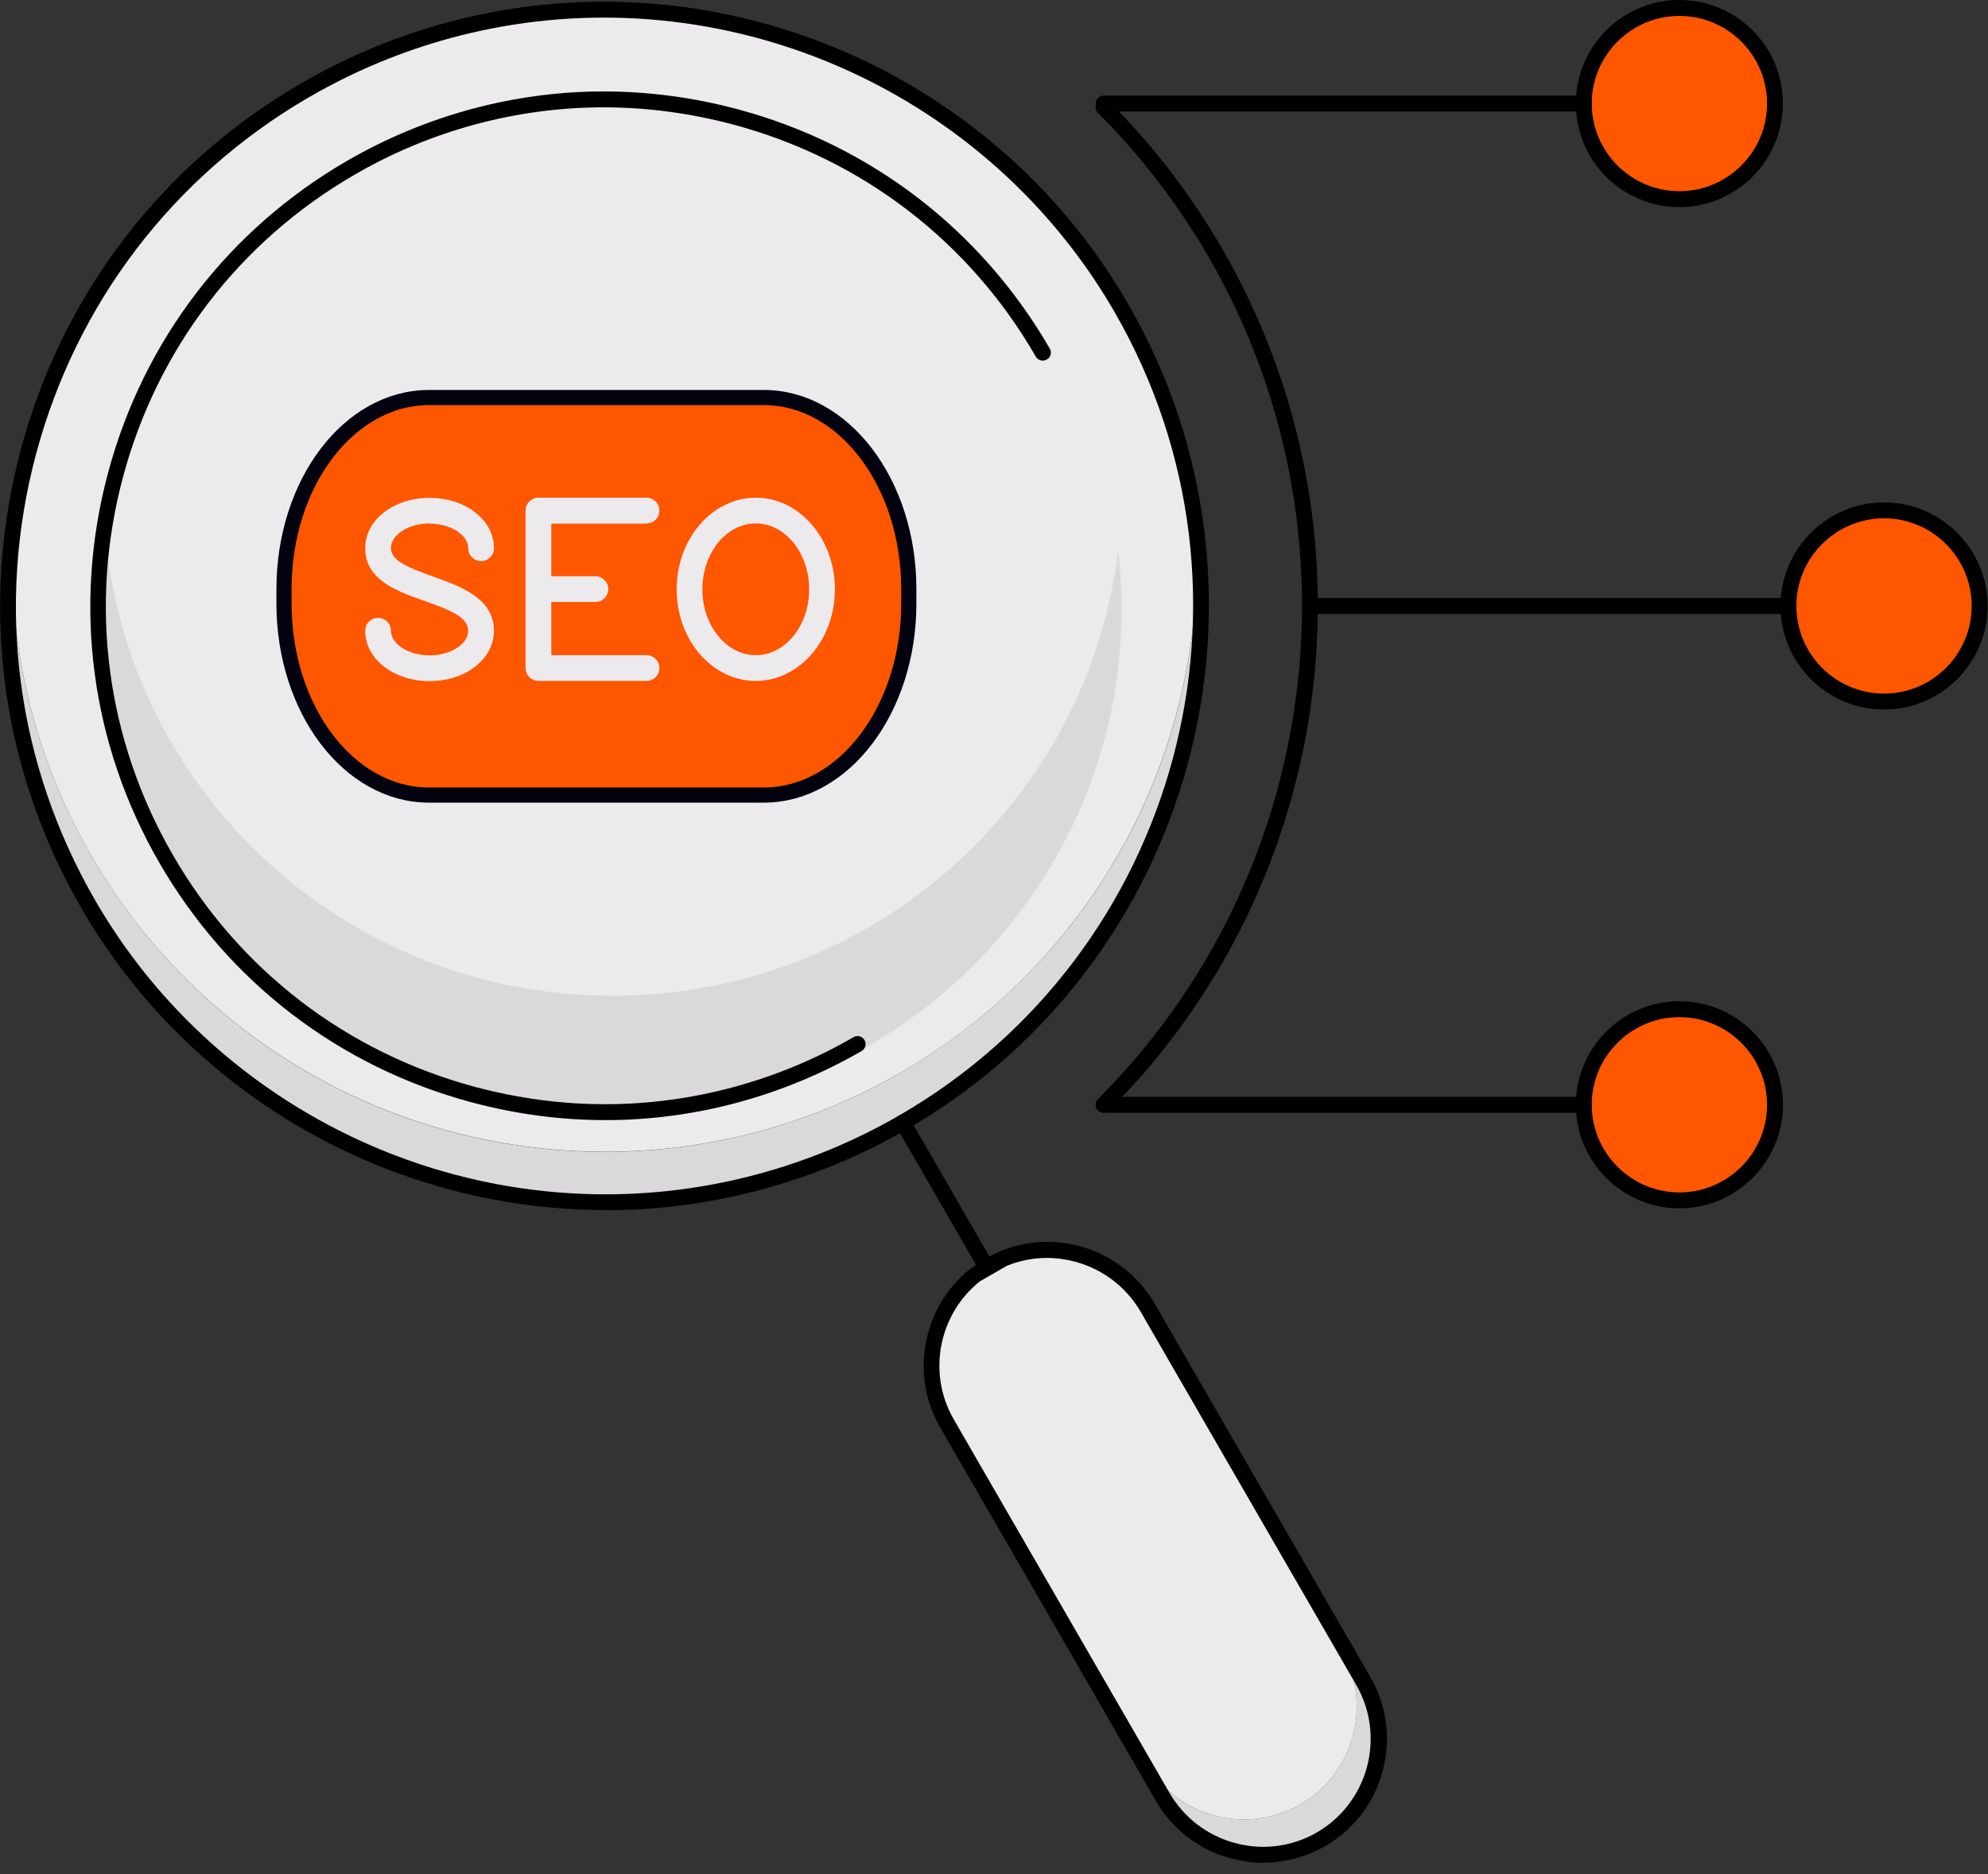
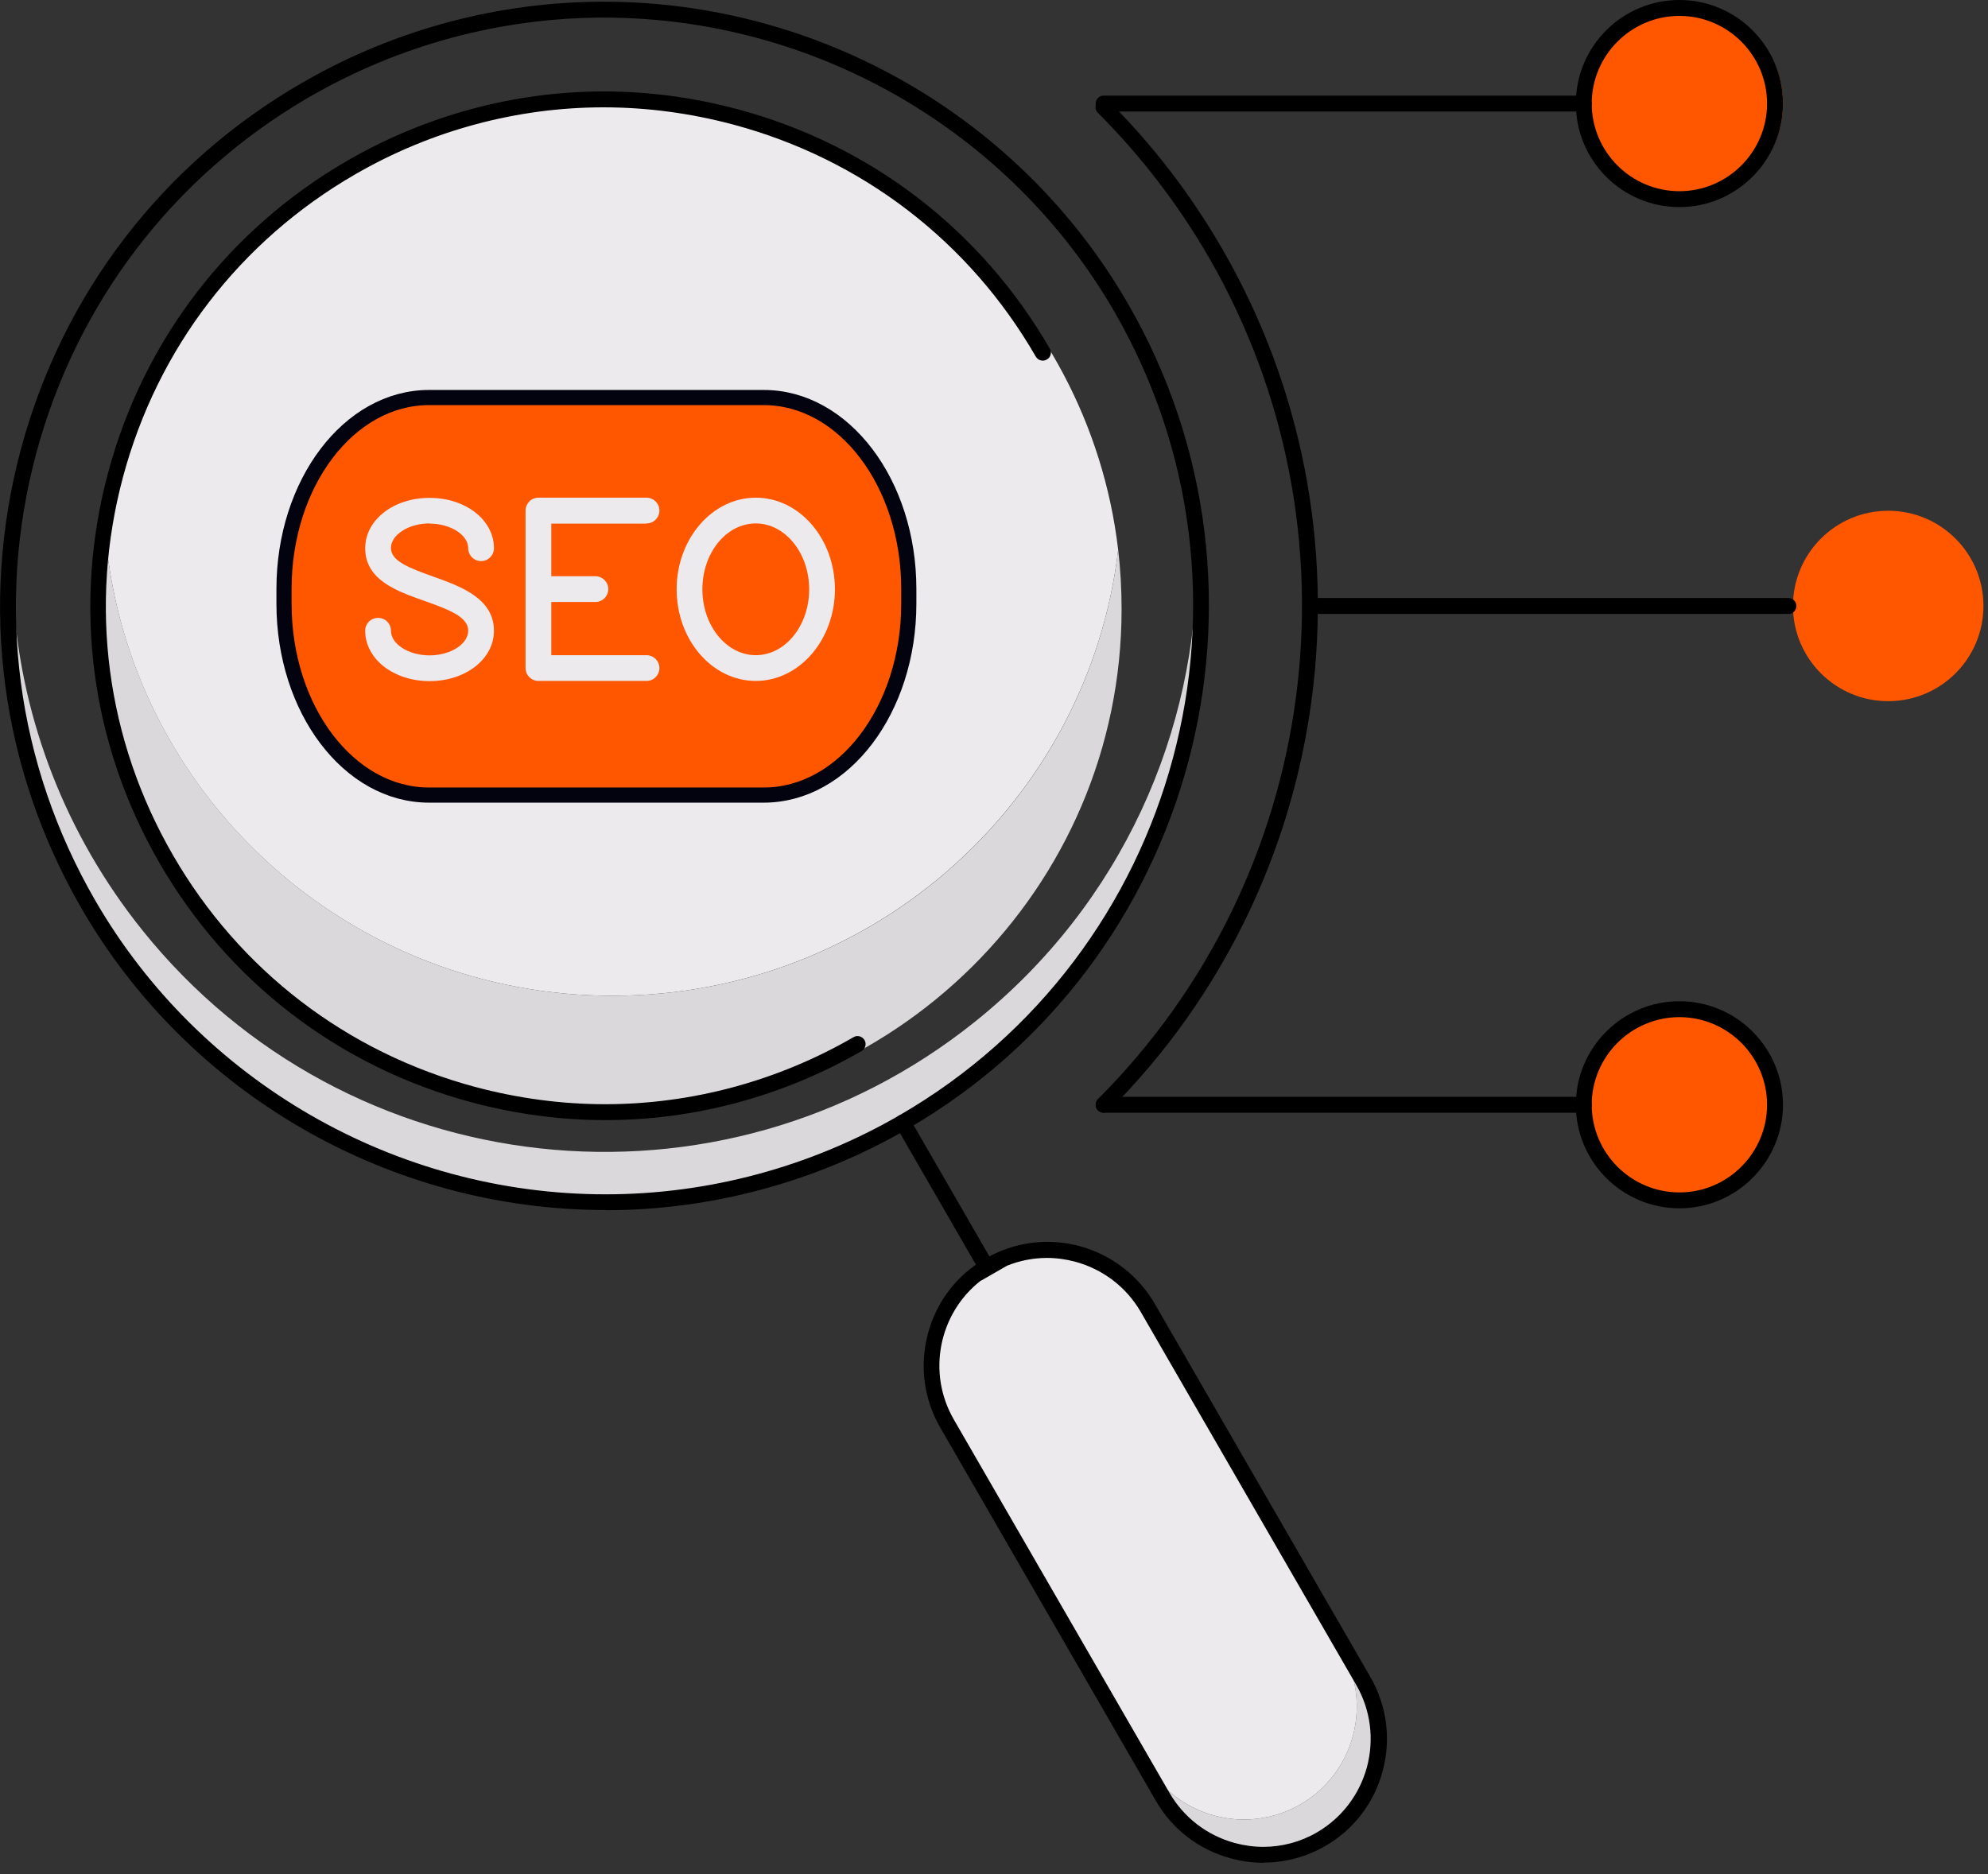
<svg xmlns="http://www.w3.org/2000/svg" width="105" height="99" viewBox="0 0 105 99" fill="none">
  <rect x="0" y="0" width="105" height="99" fill="#333333" stroke="none" />
  <g clip-path="url(#clip0_1087_127)">
    <path d="M51.611 56.29C38.12 67.11 18.43 64.95 7.62 51.47C3.01 45.73 0.75 38.85 0.73 32.02C1.2 38.07 3.44 44.05 7.52 49.14C18.331 62.62 38.031 64.78 51.511 53.96C59.251 47.75 63.261 38.62 63.211 29.41C64.001 39.38 60.001 49.55 51.611 56.29Z" fill="#DBD8DB" />
-     <path d="M51.511 53.96C38.031 64.77 18.341 62.61 7.521 49.14C3.441 44.05 1.201 38.07 0.731 32.02C0.691 22.81 4.701 13.68 12.431 7.47C25.921 -3.34 45.611 -1.18 56.431 12.3C60.511 17.39 62.741 23.36 63.211 29.41C63.251 38.62 59.241 47.75 51.511 53.96Z" fill="#ECEAEC" />
    <path d="M69.7 97.08C66.84 98.73 63.19 97.75 61.539 94.9L60.52 93.13C62.169 95.99 65.82 96.96 68.68 95.32C71.519 93.68 72.499 90.05 70.879 87.19L71.879 88.93C73.529 91.78 72.549 95.43 69.7 97.08Z" fill="#DBD8DB" />
    <path d="M68.68 95.32C65.82 96.96 62.17 95.99 60.52 93.13L49.84 74.63C48.22 71.77 49.2 68.14 52.04 66.51C52.98 65.97 54.01 65.71 55.02 65.71C57.09 65.71 59.09 66.78 60.2 68.69L70.86 87.16C70.86 87.16 70.87 87.18 70.88 87.19C72.5 90.05 71.52 93.68 68.68 95.32Z" fill="#ECEAEC" />
    <path d="M88.922 10.72C91.821 10.72 94.172 8.369 94.172 5.47C94.172 2.57 91.821 0.22 88.922 0.22C86.022 0.22 83.672 2.57 83.672 5.47C83.672 8.369 86.022 10.72 88.922 10.72Z" fill="#FF5600" />
    <path d="M99.729 37.04C102.507 37.04 104.759 34.788 104.759 32.01C104.759 29.232 102.507 26.98 99.729 26.98C96.951 26.98 94.699 29.232 94.699 32.01C94.699 34.788 96.951 37.04 99.729 37.04Z" fill="#FF5600" />
    <path d="M88.751 63.52C91.584 63.52 93.881 61.223 93.881 58.39C93.881 55.557 91.584 53.26 88.751 53.26C85.918 53.26 83.621 55.557 83.621 58.39C83.621 61.223 85.918 63.52 88.751 63.52Z" fill="#FF5600" />
    <path d="M59.058 29.04C57.498 15.77 46.138 5.48 32.348 5.48C18.558 5.48 7.218 15.77 5.648 29.04C7.208 42.31 18.568 52.6 32.348 52.6C46.128 52.6 57.498 42.3 59.058 29.04Z" fill="#ECEAEC" />
    <path d="M40.341 21H22.659C18.429 21 15 25.528 15 31.113V31.887C15 37.472 18.429 42 22.659 42H40.341C44.571 42 48 37.472 48 31.887V31.113C48 25.528 44.571 21 40.341 21Z" fill="#FF5600" stroke="#03030F" stroke-width="0.8" stroke-miterlimit="10" />
    <path d="M59.239 32.17C59.239 31.11 59.179 30.07 59.059 29.04C57.499 42.31 46.139 52.6 32.349 52.6C18.559 52.6 7.219 42.3 5.649 29.04C5.529 30.07 5.469 31.11 5.469 32.17C5.469 46.92 17.509 58.87 32.349 58.87C47.189 58.87 59.239 46.92 59.239 32.17Z" fill="#DBD8DB" />
    <path fill-rule="evenodd" clip-rule="evenodd" d="M39.918 26.29C37.618 26.29 35.738 28.46 35.738 31.13C35.738 33.8 37.608 35.97 39.918 35.97C42.218 35.97 44.098 33.8 44.098 31.13C44.098 28.46 42.228 26.29 39.918 26.29ZM39.918 34.61C38.368 34.61 37.098 33.05 37.098 31.13C37.098 29.21 38.358 27.65 39.918 27.65C41.468 27.65 42.738 29.21 42.738 31.13C42.738 33.05 41.478 34.61 39.918 34.61Z" fill="#ECEAEC" />
    <path fill-rule="evenodd" clip-rule="evenodd" d="M22.689 27.66C23.789 27.66 24.729 28.25 24.729 28.96C24.729 29.34 25.039 29.64 25.409 29.64C25.789 29.64 26.089 29.33 26.089 28.96C26.089 27.47 24.599 26.3 22.689 26.3C20.779 26.3 19.289 27.47 19.289 28.96C19.289 30.64 20.959 31.23 22.439 31.75C23.829 32.24 24.729 32.62 24.729 33.32C24.729 34.02 23.799 34.62 22.689 34.62C21.589 34.62 20.649 34.03 20.649 33.32C20.649 32.94 20.349 32.64 19.969 32.64C19.589 32.64 19.289 32.94 19.289 33.32C19.289 34.81 20.789 35.98 22.689 35.98C24.599 35.98 26.089 34.81 26.089 33.32C26.089 31.6 24.309 30.97 22.889 30.46C21.539 29.98 20.649 29.62 20.649 28.95C20.649 28.25 21.579 27.65 22.689 27.65V27.66Z" fill="#ECEAEC" />
    <path fill-rule="evenodd" clip-rule="evenodd" d="M34.148 27.65C34.528 27.65 34.828 27.34 34.828 26.97C34.828 26.59 34.518 26.29 34.148 26.29H28.438C28.058 26.29 27.758 26.6 27.758 26.97V35.29C27.758 35.48 27.838 35.65 27.958 35.77C28.078 35.89 28.248 35.97 28.438 35.97H34.148C34.528 35.97 34.828 35.66 34.828 35.29C34.828 34.91 34.518 34.61 34.148 34.61H29.118V31.8H31.448C31.828 31.8 32.128 31.49 32.128 31.12C32.128 30.74 31.818 30.44 31.448 30.44H29.118V27.66H34.148V27.65Z" fill="#ECEAEC" />
    <path fill-rule="evenodd" clip-rule="evenodd" d="M66.73 98.4C66.15 98.4 65.58 98.32 65.02 98.17C63.33 97.72 61.92 96.64 61.05 95.13L49.66 75.41C48.79 73.9 48.56 72.14 49.01 70.45C49.46 68.76 50.54 67.35 52.05 66.48C53.04 65.91 54.17 65.6 55.31 65.6C57.65 65.6 59.82 66.85 60.99 68.87L72.38 88.59C73.25 90.1 73.48 91.86 73.03 93.55C72.58 95.24 71.5 96.65 69.99 97.52C69 98.09 67.88 98.39 66.74 98.39L66.73 98.4ZM51.8 67.65C49.6 69.37 48.94 72.5 50.38 74.99L61.77 94.71C62.53 96.02 63.76 96.96 65.23 97.36C65.72 97.49 66.22 97.56 66.72 97.56C67.71 97.56 68.69 97.3 69.55 96.8C70.86 96.04 71.8 94.81 72.2 93.34C72.59 91.86 72.39 90.33 71.64 89.02L60.25 69.3C59.49 67.99 58.26 67.05 56.79 66.65C56.3 66.52 55.8 66.45 55.3 66.45C54.58 66.45 53.86 66.59 53.19 66.86L51.8 67.66V67.65Z" fill="black" />
    <path fill-rule="evenodd" clip-rule="evenodd" d="M52.108 67.35C51.988 67.35 51.828 67.29 51.738 67.14L47.328 59.5C47.208 59.3 47.278 59.04 47.478 58.93C47.548 58.89 47.618 58.87 47.688 58.87C47.838 58.87 47.978 58.95 48.048 59.08L52.458 66.72C52.578 66.92 52.508 67.18 52.308 67.29C52.248 67.33 52.178 67.35 52.108 67.35Z" fill="black" />
    <path fill-rule="evenodd" clip-rule="evenodd" d="M31.979 59.17C29.599 59.17 27.219 58.85 24.909 58.23C17.899 56.35 12.049 51.86 8.419 45.58C4.789 39.3 3.829 31.98 5.709 24.97C7.589 17.96 12.079 12.11 18.359 8.48C22.499 6.09 27.179 4.83 31.889 4.83C34.259 4.83 36.639 5.15 38.959 5.77C45.969 7.65 51.819 12.14 55.449 18.42C55.509 18.52 55.519 18.63 55.489 18.74C55.459 18.85 55.389 18.94 55.289 18.99C55.219 19.03 55.149 19.05 55.079 19.05C54.929 19.05 54.789 18.97 54.709 18.84C51.199 12.75 45.519 8.4 38.729 6.58C36.479 5.98 34.179 5.67 31.879 5.67C27.309 5.67 22.769 6.89 18.759 9.21C12.669 12.73 8.319 18.4 6.499 25.19C4.679 31.98 5.609 39.07 9.129 45.16C12.639 51.25 18.319 55.6 25.109 57.42C27.359 58.02 29.659 58.33 31.959 58.33C36.529 58.33 41.069 57.11 45.079 54.79C45.149 54.75 45.209 54.73 45.289 54.73C45.439 54.73 45.579 54.81 45.659 54.94C45.779 55.14 45.709 55.4 45.509 55.52C41.369 57.91 36.699 59.17 31.979 59.17Z" fill="black" />
    <path fill-rule="evenodd" clip-rule="evenodd" d="M58.289 58.78C58.219 58.78 58.099 58.76 57.989 58.66C57.829 58.49 57.829 58.23 57.989 58.06C69.759 46.29 72.169 28 63.839 13.58C62.229 10.8 60.259 8.23 57.979 5.95C57.819 5.79 57.819 5.52 57.979 5.36C58.059 5.28 58.169 5.24 58.279 5.24C58.389 5.24 58.499 5.28 58.579 5.36C60.909 7.68 62.919 10.31 64.569 13.17C73.079 27.91 70.619 46.62 58.579 58.66C58.499 58.74 58.399 58.78 58.289 58.78Z" fill="black" />
    <path fill-rule="evenodd" clip-rule="evenodd" d="M58.291 5.89C58.061 5.89 57.871 5.7 57.871 5.47C57.871 5.24 58.061 5.05 58.291 5.05H83.651C83.881 5.05 84.071 5.24 84.071 5.47C84.071 5.7 83.881 5.89 83.651 5.89H58.291Z" fill="black" />
    <path fill-rule="evenodd" clip-rule="evenodd" d="M58.291 58.78C58.061 58.78 57.871 58.59 57.871 58.36C57.871 58.13 58.061 57.94 58.291 57.94H83.651C83.881 57.94 84.071 58.13 84.071 58.36C84.071 58.59 83.881 58.78 83.651 58.78H58.291Z" fill="black" />
    <path fill-rule="evenodd" clip-rule="evenodd" d="M69.209 32.43C68.979 32.43 68.789 32.24 68.789 32.01C68.789 31.78 68.979 31.59 69.209 31.59H94.459C94.689 31.59 94.879 31.78 94.879 32.01C94.879 32.16 94.799 32.26 94.759 32.31C94.679 32.39 94.579 32.43 94.459 32.43H69.209Z" fill="black" />
    <path fill-rule="evenodd" clip-rule="evenodd" d="M88.701 10.94C85.68 10.94 83.231 8.49 83.231 5.47C83.231 2.45 85.68 0 88.701 0C91.721 0 94.171 2.46 94.171 5.47C94.171 8.48 91.71 10.94 88.701 10.94ZM88.701 0.84C86.15 0.84 84.07 2.92 84.07 5.47C84.07 8.02 86.15 10.1 88.701 10.1C91.251 10.1 93.331 8.02 93.331 5.47C93.331 2.92 91.251 0.84 88.701 0.84Z" fill="black" />
-     <path fill-rule="evenodd" clip-rule="evenodd" d="M99.509 37.48C96.489 37.48 94.039 35.02 94.039 32.01C94.039 29 96.499 26.54 99.509 26.54C102.519 26.54 104.979 29 104.979 32.01C104.979 35.02 102.529 37.48 99.509 37.48ZM99.509 27.38C96.959 27.38 94.879 29.46 94.879 32.01C94.879 34.56 96.959 36.64 99.509 36.64C102.059 36.64 104.139 34.56 104.139 32.01C104.139 29.46 102.059 27.38 99.509 27.38Z" fill="black" />
    <path fill-rule="evenodd" clip-rule="evenodd" d="M88.701 63.83C85.68 63.83 83.231 61.37 83.231 58.36C83.231 55.35 85.68 52.89 88.701 52.89C91.721 52.89 94.171 55.35 94.171 58.36C94.171 61.37 91.71 63.83 88.701 63.83ZM88.701 53.73C86.15 53.73 84.07 55.81 84.07 58.36C84.07 60.91 86.15 62.99 88.701 62.99C91.251 62.99 93.331 60.91 93.331 58.36C93.331 55.81 91.251 53.73 88.701 53.73Z" fill="black" />
    <path fill-rule="evenodd" clip-rule="evenodd" d="M31.991 63.92C20.591 63.92 9.971 57.81 4.291 47.96C0.031 40.58 -1.099 31.98 1.101 23.74C3.311 15.5 8.591 8.62 15.981 4.36C16.051 4.32 16.121 4.28 16.191 4.24V5.21C9.111 9.37 4.041 16.02 1.911 23.96C-0.239 31.98 0.871 40.36 5.021 47.55C10.551 57.13 20.891 63.09 31.991 63.09C37.411 63.09 42.771 61.65 47.481 58.93C62.321 50.36 67.431 31.31 58.861 16.47C53.321 6.88 42.991 0.93 31.891 0.93C26.471 0.93 21.111 2.37 16.401 5.09C16.331 5.13 16.261 5.17 16.191 5.21V4.24C20.981 1.52 26.401 0.09 31.881 0.09C43.291 0.09 53.901 6.2 59.581 16.05C68.381 31.29 63.141 50.86 47.891 59.66C43.051 62.45 37.551 63.93 31.981 63.93L31.991 63.92Z" fill="black" />
  </g>
  <defs>
    <clipPath id="clip0_1087_127">
      <rect width="104.98" height="98.4" fill="white" />
    </clipPath>
  </defs>
</svg>